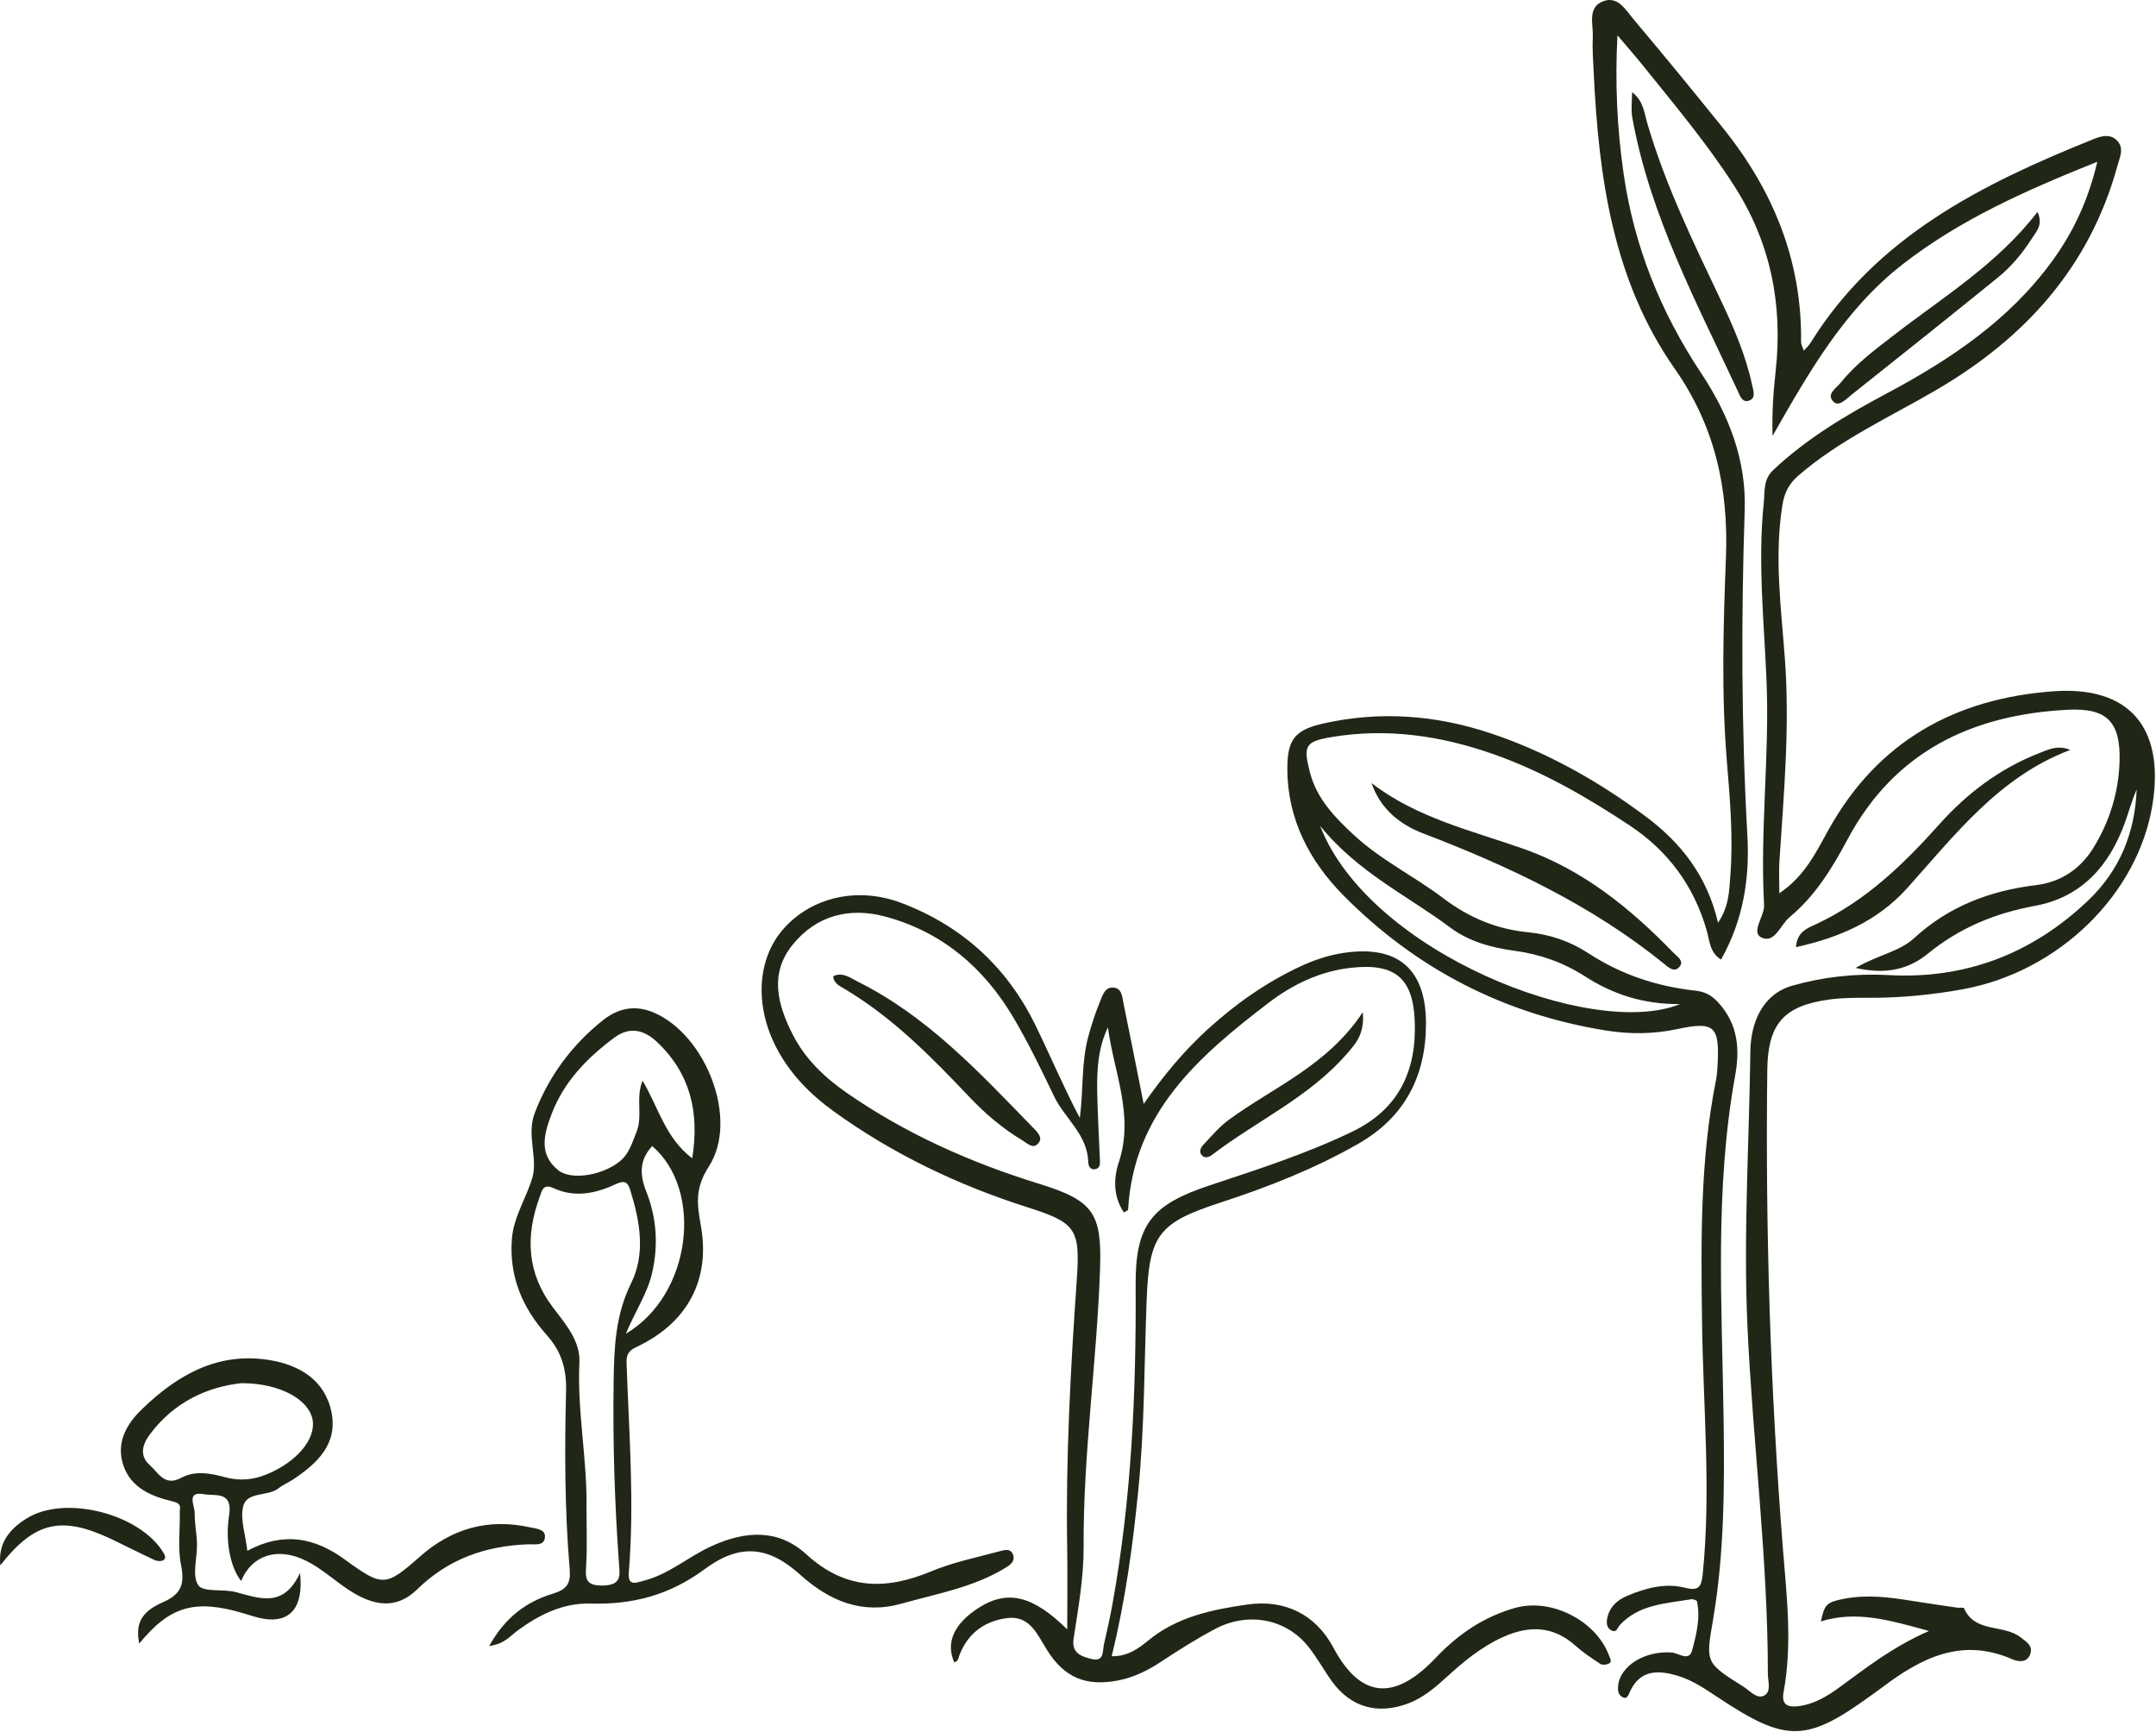
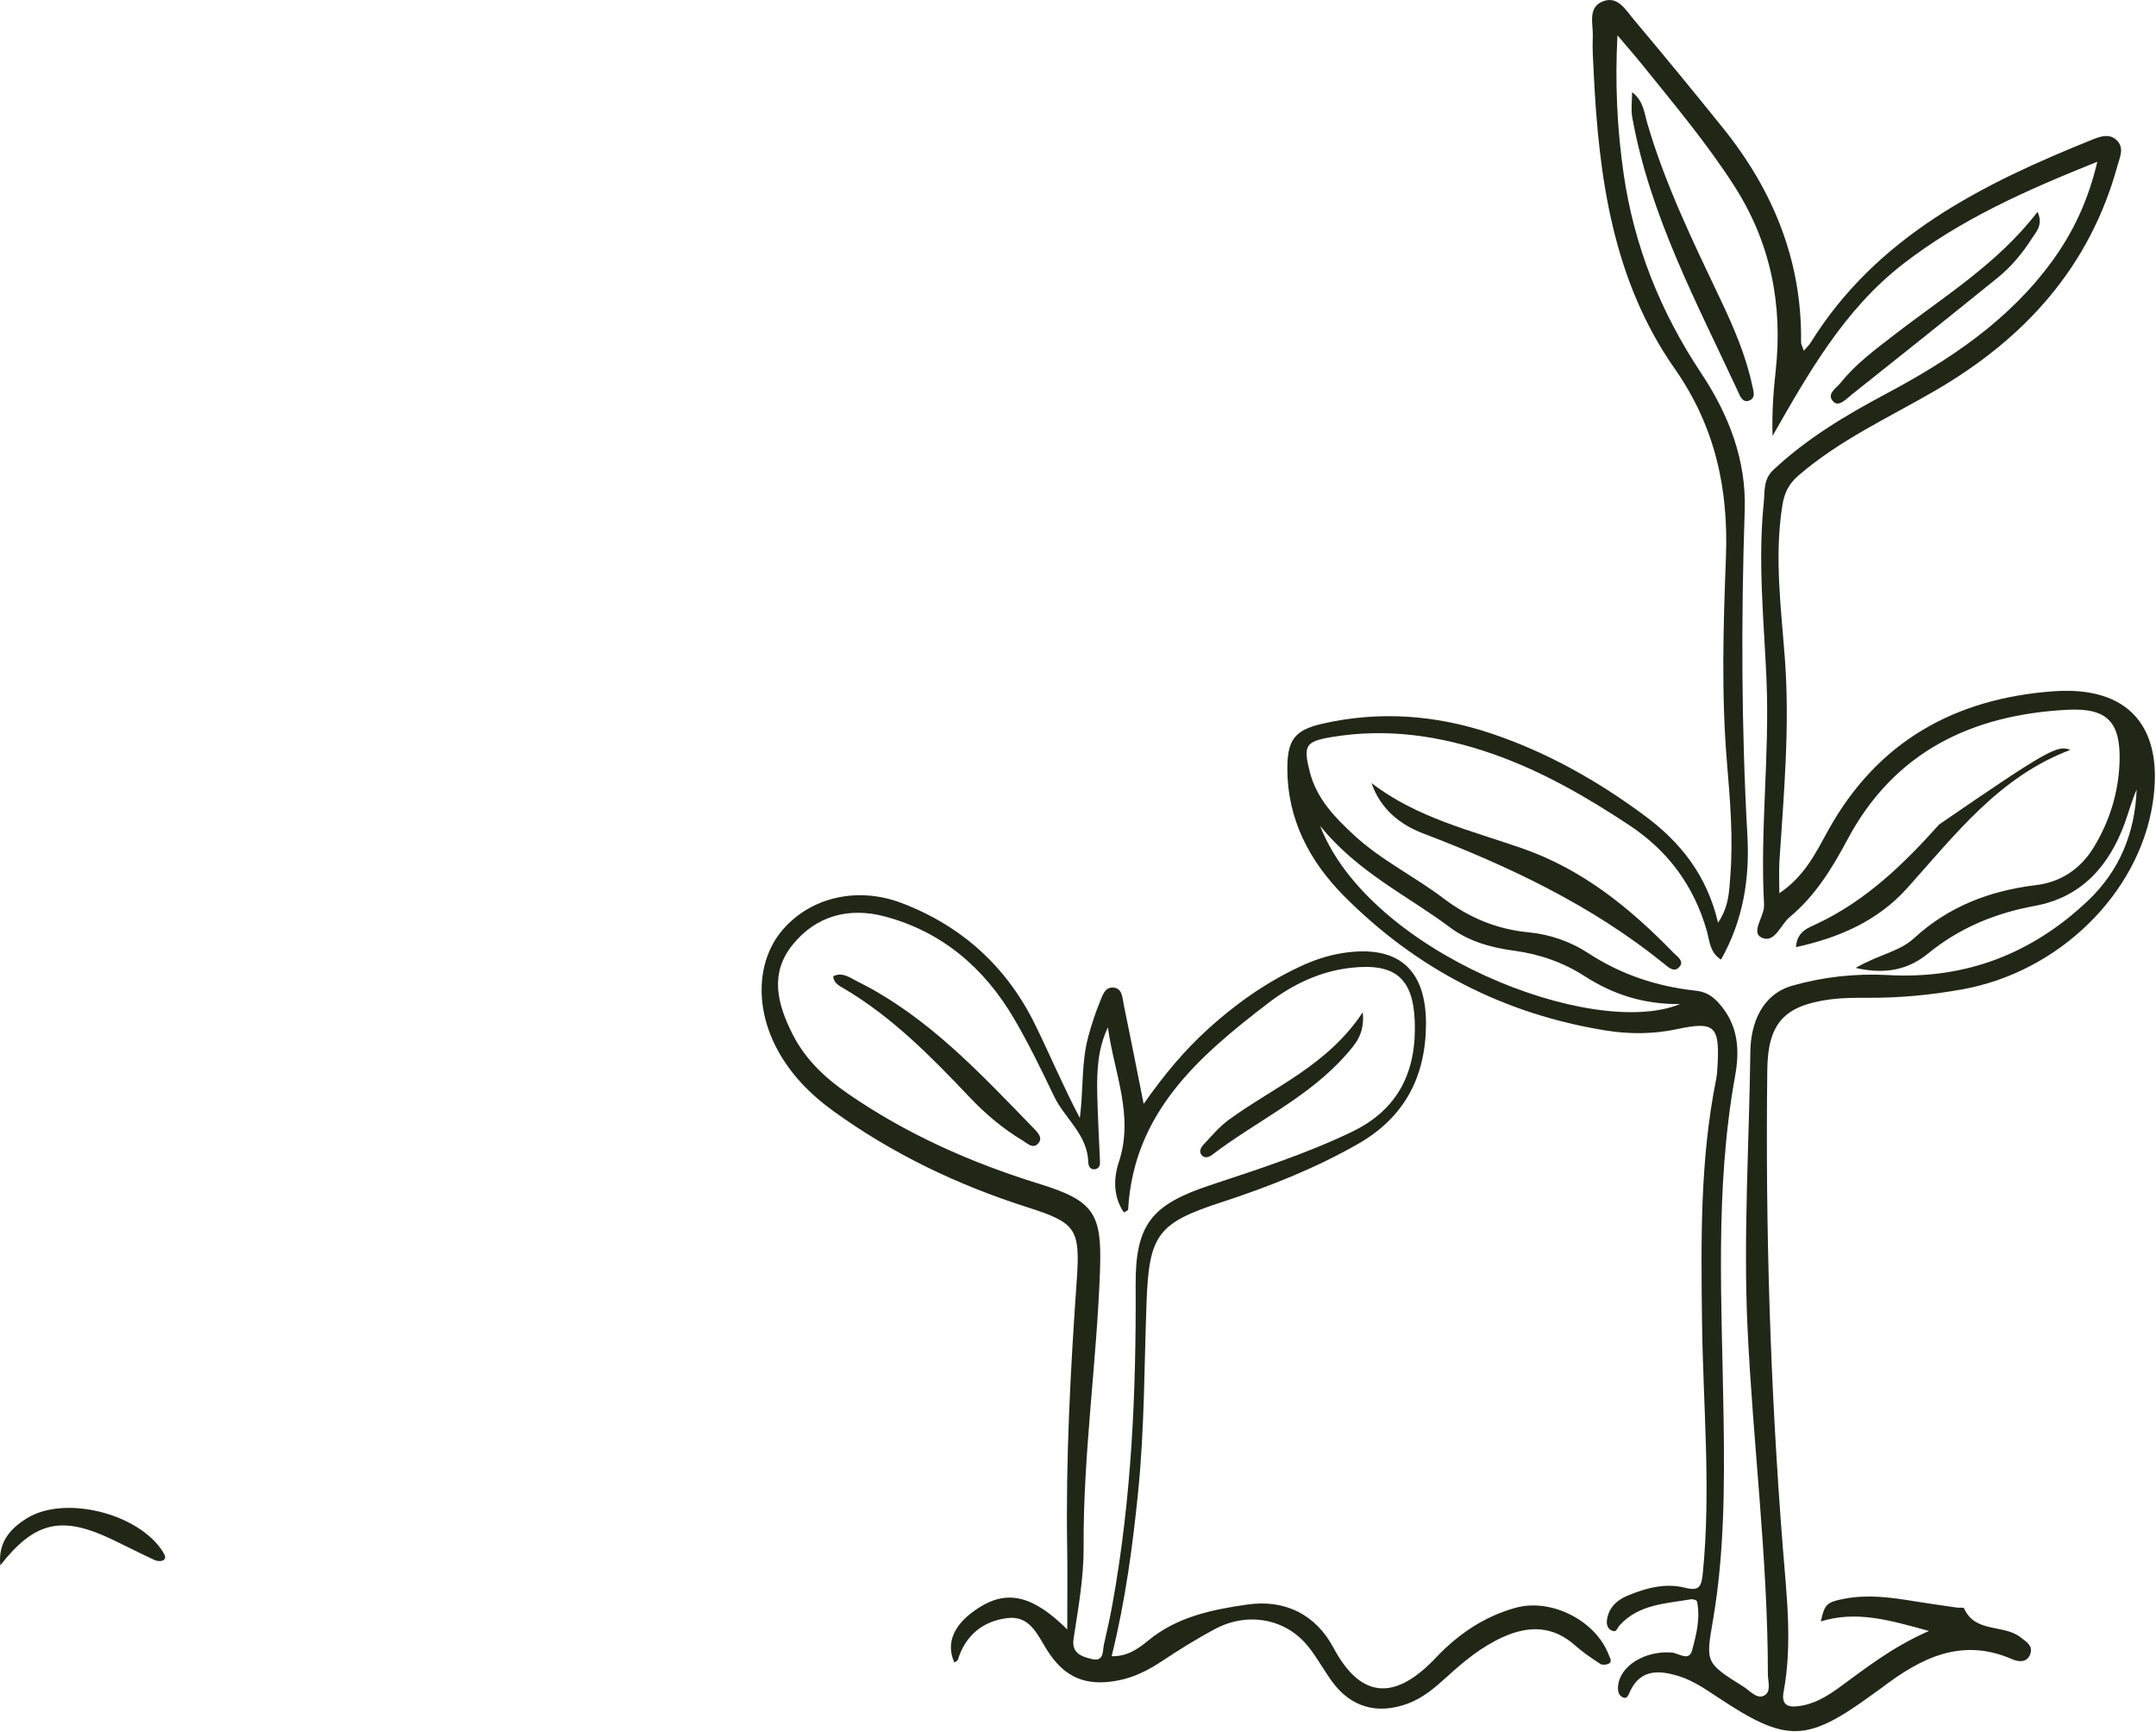
<svg xmlns="http://www.w3.org/2000/svg" width="1697" height="1363" viewBox="0 0 1697 1363" fill="none">
  <path d="M1400.52 702.967C1420.82 689.32 1429.53 670.406 1439.42 652.687C1478.1 583.351 1538.78 549.694 1616.16 544.029C1675.61 539.676 1703.76 572.187 1694.34 632.454C1683.23 703.547 1620.55 764.834 1544.79 778.546C1520.19 782.997 1495.4 785.373 1470.37 785.231C1460.41 785.175 1450.34 785.208 1440.49 786.51C1404.27 791.301 1391.49 805.463 1391.05 841.822C1389.51 967.264 1393.39 1092.52 1403.25 1217.62C1406.24 1255.44 1410.92 1293.46 1403.9 1331.4C1402.11 1341.07 1406.42 1343.79 1415.2 1342.76C1427.43 1341.31 1437.59 1335.32 1447.24 1328.31C1468.38 1312.96 1488.78 1296.51 1518.29 1283.53C1486.84 1274.82 1460.96 1267.36 1433.2 1276.02C1436.14 1262.56 1437.67 1260.87 1451.49 1258.19C1469.57 1254.69 1487.51 1256.96 1505.43 1259.91C1517.09 1261.83 1528.8 1263.45 1540.49 1265.15C1542.34 1265.42 1545.53 1264.85 1545.88 1265.64C1554.56 1285.38 1577.02 1278.04 1590.36 1288.47C1594.84 1291.97 1600.46 1295.12 1597.99 1301.79C1595.35 1308.94 1588.42 1307.77 1583.57 1305.66C1544.05 1288.46 1512.1 1304.74 1481.53 1327.91C1479.05 1329.79 1476.47 1331.55 1473.95 1333.39C1421.57 1371.56 1406.26 1371.71 1351.69 1335.46C1342.39 1329.29 1332.76 1322.74 1322.32 1319.37C1307.06 1314.46 1291.05 1312.67 1282.64 1331.89C1281.64 1334.17 1280.63 1337.12 1277.73 1335.93C1273.78 1334.32 1273.2 1330.48 1273.64 1326.47C1275.38 1310.67 1295.06 1298.85 1315.93 1300.51C1321.3 1300.94 1329.43 1307.88 1331.87 1298.77C1335.19 1286.36 1338.52 1273.4 1335.7 1260.21C1335.51 1259.34 1332.57 1258.33 1331.12 1258.57C1311.13 1261.98 1289.98 1262.46 1274.84 1279.02C1272.89 1281.16 1272.49 1285.25 1268.27 1283.03C1265.13 1281.37 1264.42 1278.1 1264.83 1274.97C1266.1 1265.26 1272.64 1259.24 1280.9 1255.79C1295.42 1249.74 1310.71 1245.51 1326.45 1249.54C1337.58 1252.38 1339.27 1248.37 1340.28 1238.16C1346.88 1172.03 1340.49 1106 1339.67 1039.93C1338.87 976.272 1338.1 912.635 1350.72 849.757C1351.45 846.104 1351.68 842.327 1351.89 838.593C1353.64 807.263 1349.53 803.579 1319.81 809.928C1301.25 813.892 1282.51 813.946 1263.96 810.965C1183.79 798.079 1114.79 762.496 1057.8 705.041C1030.87 677.892 1013.33 644.937 1013.28 605.092C1013.25 582.555 1018.76 574.593 1040.85 569.545C1085.73 559.288 1130.22 562.618 1173.66 577.193C1217.79 591.996 1257.96 614.689 1295.17 642.392C1322.84 662.989 1343.62 689.021 1352.28 726.161C1361.1 713.05 1361.05 700.733 1361.96 688.98C1364.3 659.03 1361.71 629.196 1359.24 599.323C1354.81 545.745 1356.44 492.029 1358.5 438.432C1360.57 384.493 1349.92 335.496 1318.21 290.202C1269.45 220.575 1258.35 139.503 1254.41 57.017C1253.96 47.67 1253.25 38.282 1253.69 28.962C1254.16 18.941 1249.16 5.622 1262.1 0.901C1273.59 -3.291 1279.82 8.1 1285.95 15.378C1309.66 43.513 1332.99 71.986 1356.08 100.636C1395.73 149.83 1418.46 205.31 1417.64 269.343C1417.62 270.913 1418.62 272.497 1419.8 276.033C1422.25 273.169 1423.95 271.618 1425.12 269.735C1477.22 185.921 1560.1 144.795 1647.27 109.71C1653.56 107.179 1660.94 104.816 1666.53 110.821C1672.08 116.775 1668.51 123.7 1666.71 130.269C1644.85 210.209 1593.72 266.357 1523.49 307.227C1486.9 328.52 1448.06 346.147 1415.58 374.22C1407.95 380.817 1404.49 387.771 1402.91 397.718C1396.42 438.367 1402 478.834 1404.94 519.098C1408.84 572.344 1404.03 625.007 1400.59 677.869C1400.11 685.26 1400.52 692.709 1400.52 702.967ZM1460.57 761.723C1478.52 751.292 1494.97 748.978 1506.5 738.382C1533.82 713.276 1566.21 700.96 1602.54 696.563C1622.11 694.195 1637.63 683.826 1647.97 666.849C1660.54 646.223 1667.55 623.58 1668.31 599.501C1669.3 568.305 1658.65 556.984 1627.57 558.56C1552.26 562.379 1491.11 591.41 1454.16 660.672C1442.03 683.401 1428.69 705.134 1408.61 721.766C1401.35 727.78 1396.89 742.88 1386.41 737.776C1378.27 733.81 1387.88 722.129 1388.46 713.761C1388.5 713.139 1388.54 712.511 1388.5 711.89C1385.29 653.239 1392.86 594.733 1390.46 536.039C1388.55 489.35 1383.44 442.637 1388.26 395.841C1389.18 386.891 1387.73 377.404 1395.67 369.932C1422.2 344.981 1453.05 326.672 1484.95 309.679C1534.87 283.088 1581.37 252.071 1615.34 205.395C1631.95 182.566 1643.66 157.656 1650.81 127.279C1595.11 149.64 1543.02 172.588 1497.41 208.136C1451.52 243.896 1423.5 293.439 1395.2 343.039C1394.6 325.027 1395.85 308.352 1397.66 291.739C1403.33 239.733 1393.73 191.242 1365.35 146.812C1343.79 113.057 1318.04 82.512 1293.02 51.404C1286.57 43.387 1279.75 35.665 1273.11 27.807C1271.12 65.248 1272.82 100.937 1277.92 136.479C1286.14 193.723 1307.17 245.81 1339.1 293.832C1360.72 326.365 1374.58 362.036 1373.27 401.447C1370.43 486.941 1370.63 572.319 1375.39 657.755C1377.26 691.368 1372.08 724.365 1354.63 755.151C1345.62 749.557 1345.6 740.007 1343.35 732.209C1333.21 697.103 1313.01 669.663 1282.66 649.566C1248.77 627.124 1213.67 606.866 1175.16 593.385C1133.94 578.956 1091.66 572.748 1048.1 580.052C1027.38 583.525 1025.67 586.775 1030.97 607.541C1036.36 628.63 1050.69 643.304 1065.89 657.348C1087.11 676.963 1113.3 689.633 1136.13 706.941C1156.14 722.113 1177.93 731.269 1202.86 733.67C1219.88 735.309 1235.94 740.827 1250.18 750.128C1275.84 766.885 1303.79 776.217 1334.1 779.563C1340.91 780.315 1346.45 782.366 1352.42 788.901C1368.45 806.436 1369.4 826.388 1365.72 846.694C1349.44 936.566 1355.43 1027.05 1356.67 1117.42C1357.4 1169.86 1357.23 1222.29 1348.44 1274.15C1342.63 1308.34 1341.84 1308.31 1372.27 1327.35C1377.36 1330.53 1382.74 1337.32 1388.49 1334.42C1394.46 1331.4 1391.5 1323.17 1391.5 1317.28C1391.49 1226.09 1379.68 1135.58 1375.47 1044.61C1372.12 972.148 1376.81 899.897 1377.71 827.566C1377.98 805.371 1386.83 782.54 1410.65 775.728C1434.97 768.776 1460.6 765.93 1486.51 767.362C1547.01 770.706 1599.24 750.663 1643.2 709.05C1668.41 685.193 1680.43 655.534 1681.78 621.307C1678.04 629.802 1675.65 638.818 1672.48 647.553C1660.18 681.447 1638.36 706.129 1601.79 712.863C1570.34 718.656 1542.4 730.142 1517.5 750.462C1502.79 762.457 1485.08 767.324 1460.57 761.723ZM1039.04 649.893C1077.61 749.603 1253.39 818.37 1322.33 790.184C1293.31 790.419 1269.39 782.416 1247.49 768.324C1230.4 757.322 1211.81 750.882 1191.7 748.162C1173.61 745.716 1156.09 740.896 1141.24 729.784C1107.68 704.66 1068.78 686.616 1039.04 649.893Z" fill="#212717" />
  <path d="M900.188 868.742C916.461 845.487 932.355 826.625 950.679 809.945C972.506 790.076 996.343 773.278 1023.11 760.721C1033.89 755.66 1045.04 751.86 1056.87 750.016C1100.08 743.278 1122.58 762.397 1122.4 805.948C1122.23 847.314 1105.5 879.313 1069.02 900.167C1034.76 919.754 998.249 934.102 960.877 946.303C911.786 962.33 904.493 971.591 902.517 1023.38C900.615 1073.22 900.919 1123.14 895.946 1172.87C891.614 1216.18 885.902 1259.24 874.994 1303.4C887.511 1303.69 896.237 1297.25 903.871 1290.98C926.677 1272.25 954.114 1266.7 981.817 1262.71C1011.49 1258.43 1035.74 1270.79 1049.43 1296.49C1072.5 1339.84 1100.22 1336.26 1130.24 1304.51C1147.64 1286.11 1168.13 1272.15 1192.92 1265.28C1221.03 1257.49 1256.24 1275.37 1266.4 1302.68C1267.22 1304.9 1269.2 1307.59 1266.35 1309.18C1264.54 1310.18 1261.18 1310.46 1259.58 1309.42C1252.81 1305 1246.02 1300.43 1240 1295.07C1222.32 1279.28 1203.25 1279.1 1182.68 1288.45C1165.93 1296.07 1152.08 1307.54 1138.67 1319.76C1129.44 1328.18 1120.01 1336.26 1107.99 1340.71C1084.24 1349.5 1063.23 1343.6 1048.47 1323.29C1041.88 1314.22 1036.54 1304.2 1029.51 1295.51C1011.66 1273.47 981.823 1268.57 956.839 1281.74C942.009 1289.55 927.949 1298.43 914.011 1307.64C903.568 1314.53 892.498 1320.09 879.971 1322.49C854.789 1327.32 837.846 1320.3 824.207 1298.66C816.608 1286.6 810.686 1271.21 793.004 1273.37C773.717 1275.72 759.941 1286.82 753.936 1306.16C753.648 1307.09 752.134 1307.64 751.175 1308.34C744.102 1292.72 750.914 1277.61 770.647 1265.1C793.354 1250.69 813.457 1256.02 840.034 1282.31C840.034 1260.6 840.332 1238.88 839.979 1217.17C838.844 1147.25 842.623 1077.52 847.498 1007.82C850.354 966.977 847.153 962.345 808.555 950.036C754.097 932.67 703.115 908.359 656.658 874.902C637.708 861.255 621.585 844.972 610.793 823.925C593.766 790.718 596.104 754.185 616.789 730.857C638.693 706.155 674.895 697.455 709.6 710.631C757.048 728.646 792.499 760.82 814.855 806.533C826.695 830.745 837.174 855.623 849.928 879.802C852.876 857.945 850.946 836.148 856.745 815.199C859.231 806.218 862.073 797.271 865.648 788.681C867.675 783.811 869.449 776.668 876.289 777.173C883.35 777.694 883.349 784.965 884.432 790.201C889.553 814.968 894.41 839.794 900.188 868.742ZM872.046 808.509C864.095 825.137 863.302 842.526 863.637 859.957C863.973 877.406 865.017 894.842 865.718 912.284C865.842 915.364 866.286 919 862.44 920.027C858.308 921.13 856.648 917.568 856.579 914.63C856.059 892.838 838.01 880.227 829.578 862.586C819.641 841.796 809.547 820.978 797.864 801.149C774.494 761.484 741.187 733.048 696.217 721.177C668.327 713.815 642.297 720.504 623.68 743.728C605.465 766.451 612.041 790.58 623.881 813.97C633.73 833.426 649.019 847.927 666.642 860.145C713.175 892.407 764.255 915.037 818.193 931.71C861.055 944.959 867.337 955.046 865.846 998.891C863.367 1071.79 852.52 1144.17 852.925 1217.22C853.06 1241.65 848.684 1265.61 845.029 1289.62C843.288 1301.05 851.21 1303.59 859.141 1305.56C869.341 1308.08 867.694 1299.27 868.965 1293.84C871.377 1283.53 873.661 1273.18 875.551 1262.77C890.635 1179.66 894.353 1095.78 893.869 1011.46C893.593 963.449 906.586 947.943 952.511 932.725C990.355 920.185 1028.28 907.954 1064.34 890.596C1101.01 872.944 1115.04 842.65 1113.57 803.78C1112.27 769.296 1097.65 757.669 1062.82 761.684C1038.45 764.494 1017.04 775.003 998.231 789.399C943.651 831.166 892.241 875.653 887.961 951.844C887.92 952.573 886.081 953.2 884.629 954.179C876.085 941.65 876.475 927.131 880.619 914.645C892.877 877.71 876.699 843.847 872.046 808.509Z" fill="#212717" />
-   <path d="M385.043 1295.37C397.627 1272.66 414.431 1260.48 435.084 1254.21C446.074 1250.87 449.377 1246.33 448.396 1234.77C444.434 1188.11 444.376 1141.26 445.552 1094.51C445.99 1077.09 441.777 1063.4 430.273 1050.54C411.3 1029.33 400.713 1004.69 402.876 975.363C404.201 957.404 414.458 942.648 419.09 926.54C423.437 911.422 414.268 893.144 420.9 875.873C432.165 846.534 450.17 822.409 474.518 802.935C486.588 793.282 500.081 790.578 514.828 796.963C555.596 814.613 581.878 880.978 557.895 918.065C546.614 935.509 548.792 948.372 551.716 964.916C559.223 1007.4 540.931 1041.39 500.733 1060.14C494.373 1063.11 492.955 1066.47 493.178 1072.89C495.084 1127.71 499.472 1182.52 494.926 1237.41C493.988 1248.74 500.801 1245.53 506.987 1243.91C526.428 1238.84 541.571 1225.32 559.525 1217.01C587.049 1204.27 612.88 1203.32 634.53 1223.08C665.363 1251.24 696.978 1251.58 732.924 1236.61C750.068 1229.47 768.639 1225.69 786.683 1220.83C790.433 1219.82 795.872 1217.95 797.59 1224.2C798.768 1228.48 795.563 1231.23 792.39 1233.22C767.073 1249.06 737.879 1254.05 709.822 1261.96C678.639 1270.76 652.975 1260.12 629.39 1238.88C604.731 1216.67 582.129 1214.5 554.675 1234.85C527.18 1255.23 498.019 1262.93 464.728 1261.96C443.485 1261.34 424.856 1270.47 407.786 1282.89C401.95 1287.14 397.396 1293.68 385.043 1295.37ZM461.643 1187.52C461.643 1201.85 462.18 1216.19 461.46 1230.48C460.953 1240.53 459.293 1248.12 474.53 1247.77C489.696 1247.41 487.855 1239.62 487.149 1229.74C483.773 1182.47 482.297 1135.16 482.979 1087.75C483.364 1061 484.266 1035.13 496.667 1010.06C508.279 986.59 503.766 961.43 496.219 937.048C494.103 930.213 491.849 928.578 484.645 931.927C469.038 939.183 452.473 942.78 435.887 935.106C427.257 931.113 426.585 937.106 424.696 942.25C413.416 972.95 414.794 1002.1 435.267 1028.96C445.146 1041.92 456.851 1055.5 456.053 1071.97C454.171 1110.74 462.388 1148.9 461.643 1187.52ZM544.847 911.532C550.649 875.281 543.366 844.898 517.274 820.133C507.007 810.388 495.629 807.621 483.584 816.56C462.25 832.391 443.954 851.15 434.303 876.366C428.488 891.56 423.416 908.15 439.381 920.919C449.86 929.3 474.929 924.828 488.276 913.576C495.345 907.617 497.557 899.242 500.885 891.136C506.184 878.229 500.093 864.712 505.715 850.457C518.057 870.82 523.497 895.425 544.847 911.532ZM492.567 1049.62C544.482 1019.03 553.804 936.621 513.386 901.918C503.296 912.661 503.338 924.251 508.691 937.751C516.883 958.408 518.33 979.975 513.226 1001.99C509.553 1017.83 500.364 1031.21 492.567 1049.62Z" fill="#212717" />
-   <path d="M194.689 1220.44C223.19 1205.12 247.728 1210.04 271.478 1227.34C301.116 1248.93 303.485 1248.86 330.403 1225.07C355.646 1202.76 384.243 1194.76 417.063 1201.93C421.739 1202.95 428.845 1203.31 428.934 1208.91C429.063 1216.99 420.956 1215.13 416.071 1215.31C382.434 1216.52 353.155 1226.55 328.285 1250.85C312.387 1266.39 294.458 1264.68 273.534 1250.57C262.7 1243.27 252.785 1234.25 241.235 1228.43C218.49 1216.97 198.189 1223.87 189.795 1244.17C182.126 1234.63 176.877 1214.84 180.346 1192.32C183.284 1173.24 169.197 1177.43 160.752 1175.91C146.155 1173.28 153.365 1184.89 153.261 1190.66C153.117 1198.72 154.875 1206.8 155.063 1214.89C155.322 1226.03 150.923 1239.82 156.022 1247.49C159.882 1253.29 175.75 1250.27 185.793 1252.97C204.635 1258.03 223.328 1265.47 236.131 1237.9C239.223 1265.16 228.068 1277.19 207.911 1273.98C202.407 1273.1 197.045 1271.23 191.673 1269.63C153.421 1258.23 133.724 1263.93 109.587 1293.44C106.654 1278.52 110.402 1268.68 128.081 1260.98C143.369 1254.33 145.354 1246.04 142.411 1231.09C139.807 1217.87 141.829 1203.76 141.505 1190.04C141.423 1186.56 143.484 1183.38 136.046 1181.61C119.624 1177.7 102.824 1171.1 96.927 1152.68C91.292 1135.09 99.602 1120.72 111.723 1108.99C139.683 1081.93 171.81 1063.61 212.387 1070.37C235.72 1074.25 255.655 1086.03 260.865 1111.12C266.107 1136.36 249.682 1151.66 230.656 1164.33C227.03 1166.74 222.82 1168.37 219.471 1171.09C210.919 1178.04 194.563 1173.47 191.475 1185.28C188.837 1195.37 193.192 1207.28 194.689 1220.44ZM190.192 1088.51C164.29 1091.18 137.003 1102.85 117.606 1129.31C112.076 1136.85 109.638 1145.7 117.803 1152.92C124.603 1158.92 129.517 1170.08 142.569 1163.03C153.647 1157.05 165.721 1159.42 177.276 1162.54C188.607 1165.6 199.373 1164.65 210.16 1160.18C233.566 1150.48 248.787 1132.48 246.029 1117.28C243.172 1101.53 220.662 1088.55 190.192 1088.51Z" fill="#212717" />
  <path d="M0.222 1231.88C-1.603 1213.73 8.028 1203.1 20.863 1195.01C50.687 1176.22 109.393 1190.94 128.323 1221.41C129.759 1223.72 131.015 1226.23 128.684 1227.76C127.067 1228.82 123.82 1228.69 121.897 1227.8C110.617 1222.58 99.558 1216.9 88.343 1211.54C48.536 1192.53 27.426 1197.21 0.222 1231.88Z" fill="#212717" />
  <path d="M1079.54 616.25C1114.99 643.57 1157.76 653.515 1198.53 667.773C1245.75 684.287 1283.05 714.617 1317.17 749.773C1319.98 752.667 1325.51 755.996 1322.29 760.38C1318.05 766.162 1312.95 761.013 1309.5 758.228C1252.69 712.331 1187.78 681.725 1120.07 655.841C1102.21 649.013 1086.6 636.858 1079.54 616.25Z" fill="#212717" />
  <path d="M1284.65 72.508C1293.65 79.467 1294.21 88.887 1296.73 97.485C1310.83 145.546 1332.66 190.349 1354.05 235.37C1364.48 257.32 1374.18 279.627 1379.25 303.589C1380.13 307.776 1382.16 313.068 1376.99 315.166C1371.46 317.409 1369.58 311.518 1367.96 308.03C1335.45 238.084 1298.74 169.722 1284.81 92.637C1283.63 86.13 1284.65 79.227 1284.65 72.508Z" fill="#212717" />
-   <path d="M1629.53 590.156C1573.63 611.205 1539.04 656.728 1501.29 698.791C1478.18 724.551 1448.07 737.818 1413.62 745.364C1414.43 732.844 1423.48 730.109 1429.93 727.071C1468.63 708.855 1498.36 680.108 1526.38 648.77C1548.19 624.371 1573.96 604.858 1604.77 592.818C1612.17 589.927 1619.56 586.04 1629.53 590.156Z" fill="#212717" />
+   <path d="M1629.53 590.156C1573.63 611.205 1539.04 656.728 1501.29 698.791C1478.18 724.551 1448.07 737.818 1413.62 745.364C1414.43 732.844 1423.48 730.109 1429.93 727.071C1468.63 708.855 1498.36 680.108 1526.38 648.77C1612.17 589.927 1619.56 586.04 1629.53 590.156Z" fill="#212717" />
  <path d="M1603.76 166.719C1608.39 177.115 1602.71 182.296 1599.26 187.719C1591.89 199.311 1583.05 209.9 1572.38 218.543C1534.22 249.445 1495.86 280.096 1457.4 310.614C1453.31 313.856 1447.47 320.438 1443.17 316.186C1437.08 310.162 1445.44 305.431 1448.94 301.055C1460.71 286.36 1475.79 275.265 1490.54 263.844C1529.62 233.601 1572.29 207.704 1603.76 166.719Z" fill="#212717" />
  <path d="M655.824 768.279C663.266 764.628 669.111 769.516 674.914 772.4C730.249 799.897 771.392 844.543 813.565 887.888C816.433 890.837 820.794 895.04 817.682 899.219C813.389 904.983 808.605 899.739 804.695 897.404C789.067 888.071 775.337 876.322 762.842 863.129C732.769 831.379 702.148 800.29 664.048 777.811C660.476 775.704 656.153 773.657 655.824 768.279Z" fill="#212717" />
  <path d="M1072.65 796.586C1074.32 813.794 1066.74 821.701 1060.08 829.385C1030.57 863.403 989.322 881.937 954.265 908.671C951.869 910.498 948.439 912.077 945.848 909.031C943.344 906.087 945.368 902.81 947.334 900.72C953.702 893.95 959.807 886.637 967.239 881.211C1002.68 855.333 1044.94 838.531 1072.65 796.586Z" fill="#212717" />
</svg>